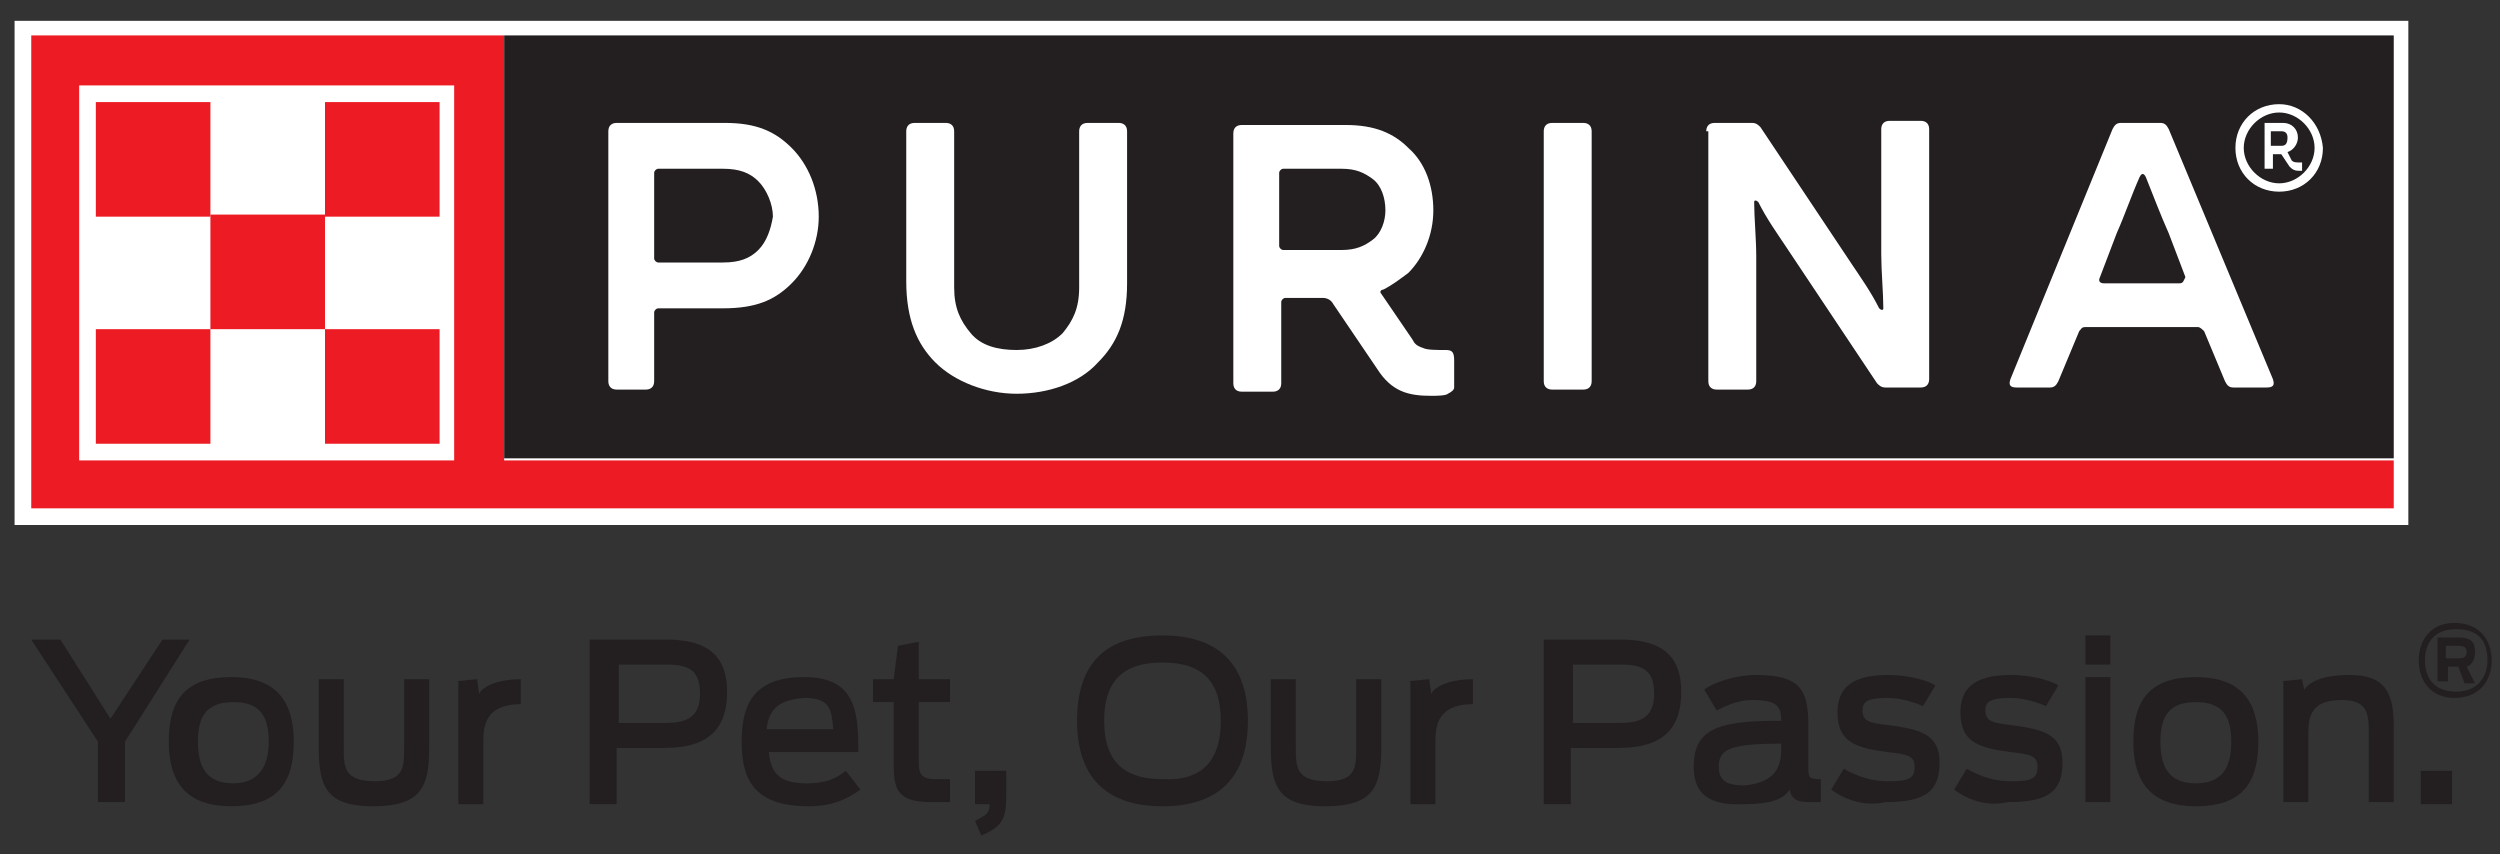
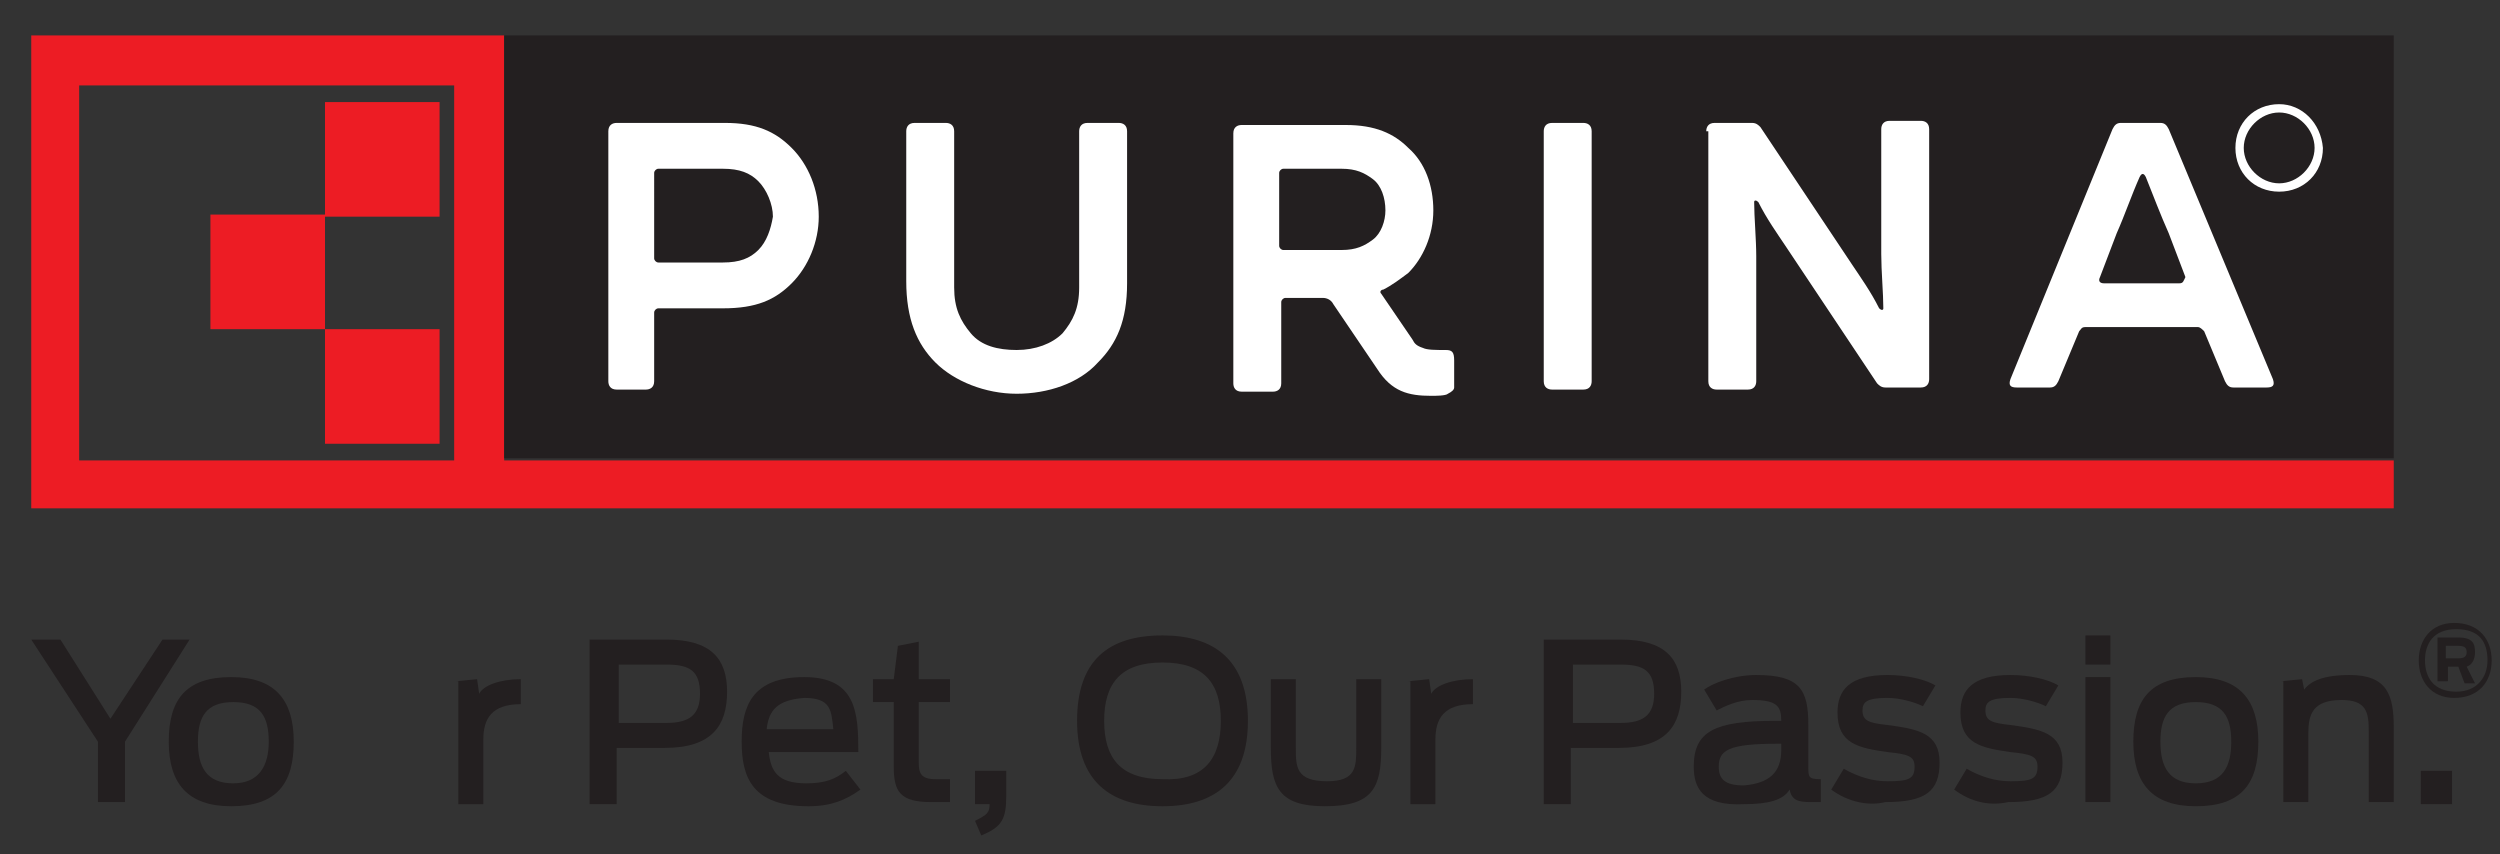
<svg xmlns="http://www.w3.org/2000/svg" version="1.1" id="Layer_1" x="0px" y="0px" viewBox="0 0 120 41" style="enable-background:new 0 0 120 41;" xml:space="preserve">
  <rect x="0" y="0" width="120" height="41" fill="#333333" stroke="none" />
  <style type="text/css">
	.st0{fill:#231F20;}
	.st1{fill:#FFFFFF;}
	.st2{fill:#ED1C24;}
</style>
  <g>
    <g>
      <polygon class="st0" points="4.7,35.6 1.5,30.7 2.9,30.7 5.3,34.5 7.8,30.7 9.1,30.7 6,35.6 6,38.5 4.7,38.5   " />
      <path class="st0" d="M12.9,35.6c0-1.2-0.4-1.9-1.7-1.9c-1.3,0-1.7,0.7-1.7,1.9c0,1.2,0.4,2,1.7,2C12.4,37.6,12.9,36.8,12.9,35.6     M8.1,35.6c0-2,0.8-3.1,3-3.1c2.1,0,3,1.1,3,3.1s-0.8,3.1-3,3.1C9,38.7,8.1,37.6,8.1,35.6" />
-       <path class="st0" d="M15.3,35.9v-3.3h1.2v3.3c0,0.9,0,1.6,1.5,1.6c1.4,0,1.4-0.7,1.4-1.6v-3.3h1.2v3.3c0,1.9-0.4,2.8-2.7,2.8    C15.7,38.7,15.3,37.8,15.3,35.9" />
      <path class="st0" d="M21.9,32.7l1-0.1l0.1,0.7c0.2-0.4,1-0.7,2-0.7v1.2c-1.4,0-1.8,0.7-1.8,1.7v3.1h-1.2V32.7z" />
      <path class="st0" d="M32,34.7c1.1,0,1.6-0.4,1.6-1.4c0-1.1-0.5-1.4-1.6-1.4h-2.3v2.8H32z M28.4,30.7H32c2.1,0,2.9,0.9,2.9,2.5    c0,1.6-0.7,2.7-3,2.7h-2.3v2.7h-1.3V30.7z" />
      <path class="st0" d="M36.8,35H40c-0.1-0.9-0.1-1.5-1.4-1.5C37.3,33.6,36.9,34.1,36.8,35 M35.6,35.6c0-1.7,0.5-3.1,3-3.1    c2.5,0,2.6,1.7,2.6,3.6h-4.3c0.1,0.9,0.4,1.5,1.8,1.5c0.9,0,1.4-0.2,1.9-0.6l0.7,0.9c-0.7,0.5-1.4,0.8-2.5,0.8    C36.1,38.7,35.6,37.3,35.6,35.6" />
      <path class="st0" d="M41.8,32.6h1.1l0.2-1.6l1-0.2v1.8h1.5v1.1h-1.5v2.9c0,0.5,0.1,0.8,0.8,0.8h0.7v1.1c-0.2,0-0.7,0-0.9,0    c-1.5,0-1.8-0.5-1.8-1.7v-3.1h-1V32.6z" />
      <path class="st0" d="M46.8,39.4c0.6-0.3,0.7-0.4,0.7-0.8h-0.7V37h1.5v1.2c0,1.1-0.2,1.5-1.2,1.9L46.8,39.4z" />
      <path class="st0" d="M58.6,34.6c0-1.8-0.8-2.8-2.8-2.8c-2,0-2.8,1-2.8,2.8c0,1.8,0.8,2.8,2.8,2.8C57.8,37.5,58.6,36.4,58.6,34.6     M51.7,34.6c0-2.9,1.5-4.1,4.1-4.1c2.5,0,4.1,1.2,4.1,4.1c0,2.9-1.6,4.1-4.1,4.1C53.3,38.7,51.7,37.5,51.7,34.6" />
      <path class="st0" d="M61,35.9v-3.3h1.2v3.3c0,0.9,0,1.6,1.5,1.6c1.4,0,1.4-0.7,1.4-1.6v-3.3h1.2v3.3c0,1.9-0.4,2.8-2.7,2.8    C61.4,38.7,61,37.8,61,35.9" />
      <path class="st0" d="M67.6,32.7l1-0.1l0.1,0.7c0.2-0.4,1-0.7,2-0.7v1.2c-1.4,0-1.8,0.7-1.8,1.7v3.1h-1.2V32.7z" />
      <path class="st0" d="M77.8,34.7c1.1,0,1.6-0.4,1.6-1.4c0-1.1-0.5-1.4-1.6-1.4h-2.3v2.8H77.8z M74.2,30.7h3.6    c2.1,0,2.9,0.9,2.9,2.5c0,1.6-0.7,2.7-3,2.7h-2.3v2.7h-1.3V30.7z" />
      <path class="st0" d="M85.5,36v-0.3h-0.2c-2.3,0-2.8,0.3-2.8,1.1c0,0.6,0.3,0.9,1.2,0.9C84.9,37.6,85.5,37.1,85.5,36 M81.3,36.8    c0-1.7,1-2.2,3.9-2.2h0.3c0-0.7-0.2-1-1.4-1c-0.7,0-1.3,0.3-1.7,0.5l-0.6-1c0.4-0.3,1.4-0.7,2.5-0.7c2.1,0,2.5,0.7,2.5,2.4v2    c0,0.5,0,0.6,0.6,0.6v1.1c-0.1,0-0.2,0-0.5,0c-0.6,0-0.9-0.1-1-0.6c-0.3,0.5-1,0.7-2.2,0.7C81.7,38.7,81.3,37.8,81.3,36.8" />
      <path class="st0" d="M87.9,37.9l0.6-1c0.7,0.4,1.4,0.6,2.1,0.6c1,0,1.3-0.1,1.3-0.7c0-0.5-0.3-0.6-1.3-0.7    c-1.4-0.2-2.4-0.4-2.4-1.9c0-1.1,0.6-1.8,2.4-1.8c0.9,0,1.8,0.2,2.3,0.5l-0.6,1c-0.4-0.2-1.1-0.4-1.7-0.4c-1,0-1.2,0.2-1.2,0.6    c0,0.5,0.3,0.6,1.2,0.7c1.5,0.2,2.5,0.4,2.5,1.8c0,1.4-0.7,1.9-2.6,1.9C89.7,38.7,88.7,38.5,87.9,37.9" />
      <path class="st0" d="M93.8,37.9l0.6-1c0.7,0.4,1.4,0.6,2.1,0.6c1,0,1.3-0.1,1.3-0.7c0-0.5-0.3-0.6-1.3-0.7    c-1.4-0.2-2.4-0.4-2.4-1.9c0-1.1,0.6-1.8,2.4-1.8c0.9,0,1.8,0.2,2.3,0.5l-0.6,1c-0.4-0.2-1.1-0.4-1.7-0.4c-1,0-1.2,0.2-1.2,0.6    c0,0.5,0.3,0.6,1.2,0.7c1.5,0.2,2.5,0.4,2.5,1.8c0,1.4-0.7,1.9-2.6,1.9C95.5,38.7,94.6,38.5,93.8,37.9" />
      <path class="st0" d="M100.1,38.5h1.2v-6h-1.2V38.5z M100.1,31.9h1.2v-1.4h-1.2V31.9z" />
      <path class="st0" d="M107.1,35.6c0-1.2-0.4-1.9-1.7-1.9c-1.3,0-1.7,0.7-1.7,1.9c0,1.2,0.4,2,1.7,2    C106.7,37.6,107.1,36.8,107.1,35.6 M102.4,35.6c0-2,0.8-3.1,3-3.1c2.1,0,3,1.1,3,3.1s-0.8,3.1-3,3.1    C103.3,38.7,102.4,37.6,102.4,35.6" />
      <path class="st0" d="M109.5,32.7l1-0.1l0.1,0.5c0.3-0.4,0.9-0.7,2.2-0.7c1.8,0,2.1,1,2.1,2.5v3.6h-1.2v-3.4c0-0.9-0.1-1.5-1.3-1.5    c-1.4,0-1.6,0.7-1.6,1.6v3.3h-1.2V32.7z" />
      <rect x="116.2" y="37" class="st0" width="1.5" height="1.6" />
      <path class="st0" d="M118,31.6c0.3,0,0.4-0.1,0.4-0.3c0-0.2-0.1-0.3-0.4-0.3h-0.6v0.6H118z M118,32h-0.5v0.7H117v-2.1h1    c0.7,0,0.8,0.3,0.8,0.7c0,0.3-0.1,0.6-0.4,0.7l0.4,0.8h-0.5L118,32z M119.4,31.7c0-0.9-0.4-1.5-1.5-1.5c-1.1,0-1.5,0.7-1.5,1.5    s0.4,1.5,1.5,1.5C118.9,33.2,119.4,32.5,119.4,31.7 M116.1,31.7c0-1,0.6-1.8,1.7-1.8c1.2,0,1.8,0.8,1.8,1.8s-0.6,1.8-1.8,1.8    C116.7,33.5,116.1,32.7,116.1,31.7" />
    </g>
    <g>
-       <rect x="0.7" y="1" class="st1" width="114.9" height="24.2" />
      <g>
        <path class="st2" d="M24.2,22.1V1.7H1.5v22.7h113.4v-2.3H24.2z M21.8,22.1h-18v-18h18V22.1z" />
        <g>
-           <rect x="4.6" y="4.9" class="st2" width="5.5" height="5.5" />
-           <rect x="4.6" y="15.8" class="st2" width="5.5" height="5.5" />
          <rect x="10.1" y="10.3" class="st2" width="5.5" height="5.5" />
          <rect x="15.6" y="4.9" class="st2" width="5.5" height="5.5" />
          <rect x="15.6" y="15.8" class="st2" width="5.5" height="5.5" />
        </g>
        <rect x="24.2" y="1.7" class="st0" width="90.7" height="20.3" />
        <g>
          <path class="st1" d="M81.9,6.3c0-0.2,0.1-0.4,0.4-0.4h1.8c0.2,0,0.3,0.1,0.4,0.2l4.4,6.6c0.4,0.6,0.9,1.3,1.3,2.1      c0.1,0.1,0.2,0.1,0.2,0c0-0.7-0.1-1.8-0.1-2.6v-6c0-0.2,0.1-0.4,0.4-0.4h1.5c0.2,0,0.4,0.1,0.4,0.4v12c0,0.2-0.1,0.4-0.4,0.4      h-1.7c-0.2,0-0.3-0.1-0.4-0.2l-4.4-6.6c-0.4-0.6-0.9-1.3-1.3-2.1c-0.1-0.1-0.2-0.1-0.2,0c0,0.7,0.1,1.8,0.1,2.6v6      c0,0.2-0.1,0.4-0.4,0.4h-1.5c-0.2,0-0.4-0.1-0.4-0.4V6.3z" />
          <path class="st1" d="M74.1,6.3c0-0.2,0.1-0.4,0.4-0.4h1.5c0.2,0,0.4,0.1,0.4,0.4v12c0,0.2-0.1,0.4-0.4,0.4h-1.5      c-0.2,0-0.4-0.1-0.4-0.4V6.3z" />
          <path class="st1" d="M69.4,16.8c-0.5,0-0.9,0-1.1-0.1c-0.3-0.1-0.4-0.2-0.5-0.4l-1.5-2.2c-0.1-0.1,0-0.2,0.1-0.2      c0.4-0.2,0.8-0.5,1.2-0.8c0.7-0.7,1.2-1.8,1.2-3c0-1.2-0.4-2.3-1.2-3c-0.7-0.7-1.6-1.1-3-1.1h-5c-0.2,0-0.4,0.1-0.4,0.4v12      c0,0.2,0.1,0.4,0.4,0.4h1.5c0.2,0,0.4-0.1,0.4-0.4v-3.9c0-0.1,0.1-0.2,0.2-0.2h1.8c0.2,0,0.4,0.1,0.5,0.3l2.1,3.1      c0.7,1.1,1.5,1.3,2.6,1.3c0.2,0,0.7,0,0.8-0.1c0.2-0.1,0.3-0.2,0.3-0.3v-1.3C69.8,16.9,69.7,16.8,69.4,16.8z M65.9,11.5      c-0.4,0.3-0.8,0.5-1.5,0.5h-2.8c-0.1,0-0.2-0.1-0.2-0.2V8.3c0-0.1,0.1-0.2,0.2-0.2h2.8c0.7,0,1.1,0.2,1.5,0.5      c0.4,0.3,0.6,0.9,0.6,1.5C66.5,10.6,66.3,11.2,65.9,11.5z" />
          <path class="st1" d="M44.9,17.4c-0.9-0.9-1.4-2.1-1.4-3.9V6.3c0-0.2,0.1-0.4,0.4-0.4l1.5,0c0.2,0,0.4,0.1,0.4,0.4v7.5      c0,1,0.3,1.6,0.8,2.2c0.5,0.6,1.3,0.8,2.2,0.8c0.9,0,1.7-0.3,2.2-0.8c0.5-0.6,0.8-1.2,0.8-2.2V6.3c0-0.2,0.1-0.4,0.4-0.4h1.5      c0.2,0,0.4,0.1,0.4,0.4v7.3c0,1.8-0.5,2.9-1.4,3.8c-0.9,1-2.4,1.5-3.9,1.5C47.3,18.9,45.8,18.3,44.9,17.4" />
          <path class="st1" d="M38,7.1c-0.8-0.8-1.7-1.2-3.2-1.2h-5.2c-0.2,0-0.4,0.1-0.4,0.4v12c0,0.2,0.1,0.4,0.4,0.4H31      c0.2,0,0.4-0.1,0.4-0.4V15c0-0.1,0.1-0.2,0.2-0.2h3.1c1.6,0,2.5-0.4,3.3-1.2c0.8-0.8,1.3-2,1.3-3.2C39.3,9.1,38.8,7.9,38,7.1z       M36.4,12c-0.4,0.4-0.9,0.6-1.7,0.6h-3.1c-0.1,0-0.2-0.1-0.2-0.2V8.3c0-0.1,0.1-0.2,0.2-0.2h3.1c0.8,0,1.3,0.2,1.7,0.6      c0.4,0.4,0.7,1.1,0.7,1.7C37,11,36.8,11.6,36.4,12z" />
          <path class="st1" d="M109.1,18.2l-5-12c-0.1-0.2-0.2-0.3-0.4-0.3h-1.9c-0.2,0-0.3,0.1-0.4,0.3l-4.9,12c-0.1,0.3,0,0.4,0.3,0.4      h1.6c0.2,0,0.3-0.1,0.4-0.3l1-2.4c0.1-0.1,0.1-0.2,0.3-0.2h5.4c0.1,0,0.2,0.1,0.3,0.2l1,2.4c0.1,0.2,0.2,0.3,0.4,0.3h1.6      C109.1,18.6,109.2,18.5,109.1,18.2z M104.6,13.6H101c-0.2,0-0.3-0.1-0.2-0.3l0.8-2.1c0.4-0.9,0.7-1.8,1.1-2.7      c0.1-0.2,0.2-0.2,0.3,0c0.4,1,0.7,1.8,1.1,2.7l0.8,2.1C104.8,13.5,104.8,13.6,104.6,13.6z" />
        </g>
        <g>
          <path class="st1" d="M109.4,5c-1.2,0-2.1,0.9-2.1,2.1c0,1.2,0.9,2.1,2.1,2.1c1.2,0,2.1-0.9,2.1-2.1C111.4,5.9,110.5,5,109.4,5z       M109.4,8.8c-0.9,0-1.7-0.8-1.7-1.7c0-0.9,0.8-1.7,1.7-1.7c0.9,0,1.7,0.8,1.7,1.7C111.1,8,110.3,8.8,109.4,8.8z" />
-           <path class="st1" d="M110,7.7l-0.2-0.4c0.3-0.1,0.5-0.4,0.5-0.7c0-0.4-0.3-0.7-0.7-0.7h-0.9v2.2h0.4V7.4h0.4l0.4,0.6      c0.2,0.2,0.3,0.2,0.6,0.2V7.8C110.2,7.8,110.1,7.8,110,7.7z M109.5,7H109V6.3h0.5c0.2,0,0.3,0.1,0.3,0.3      C109.8,6.9,109.7,7,109.5,7z" />
        </g>
      </g>
    </g>
  </g>
</svg>